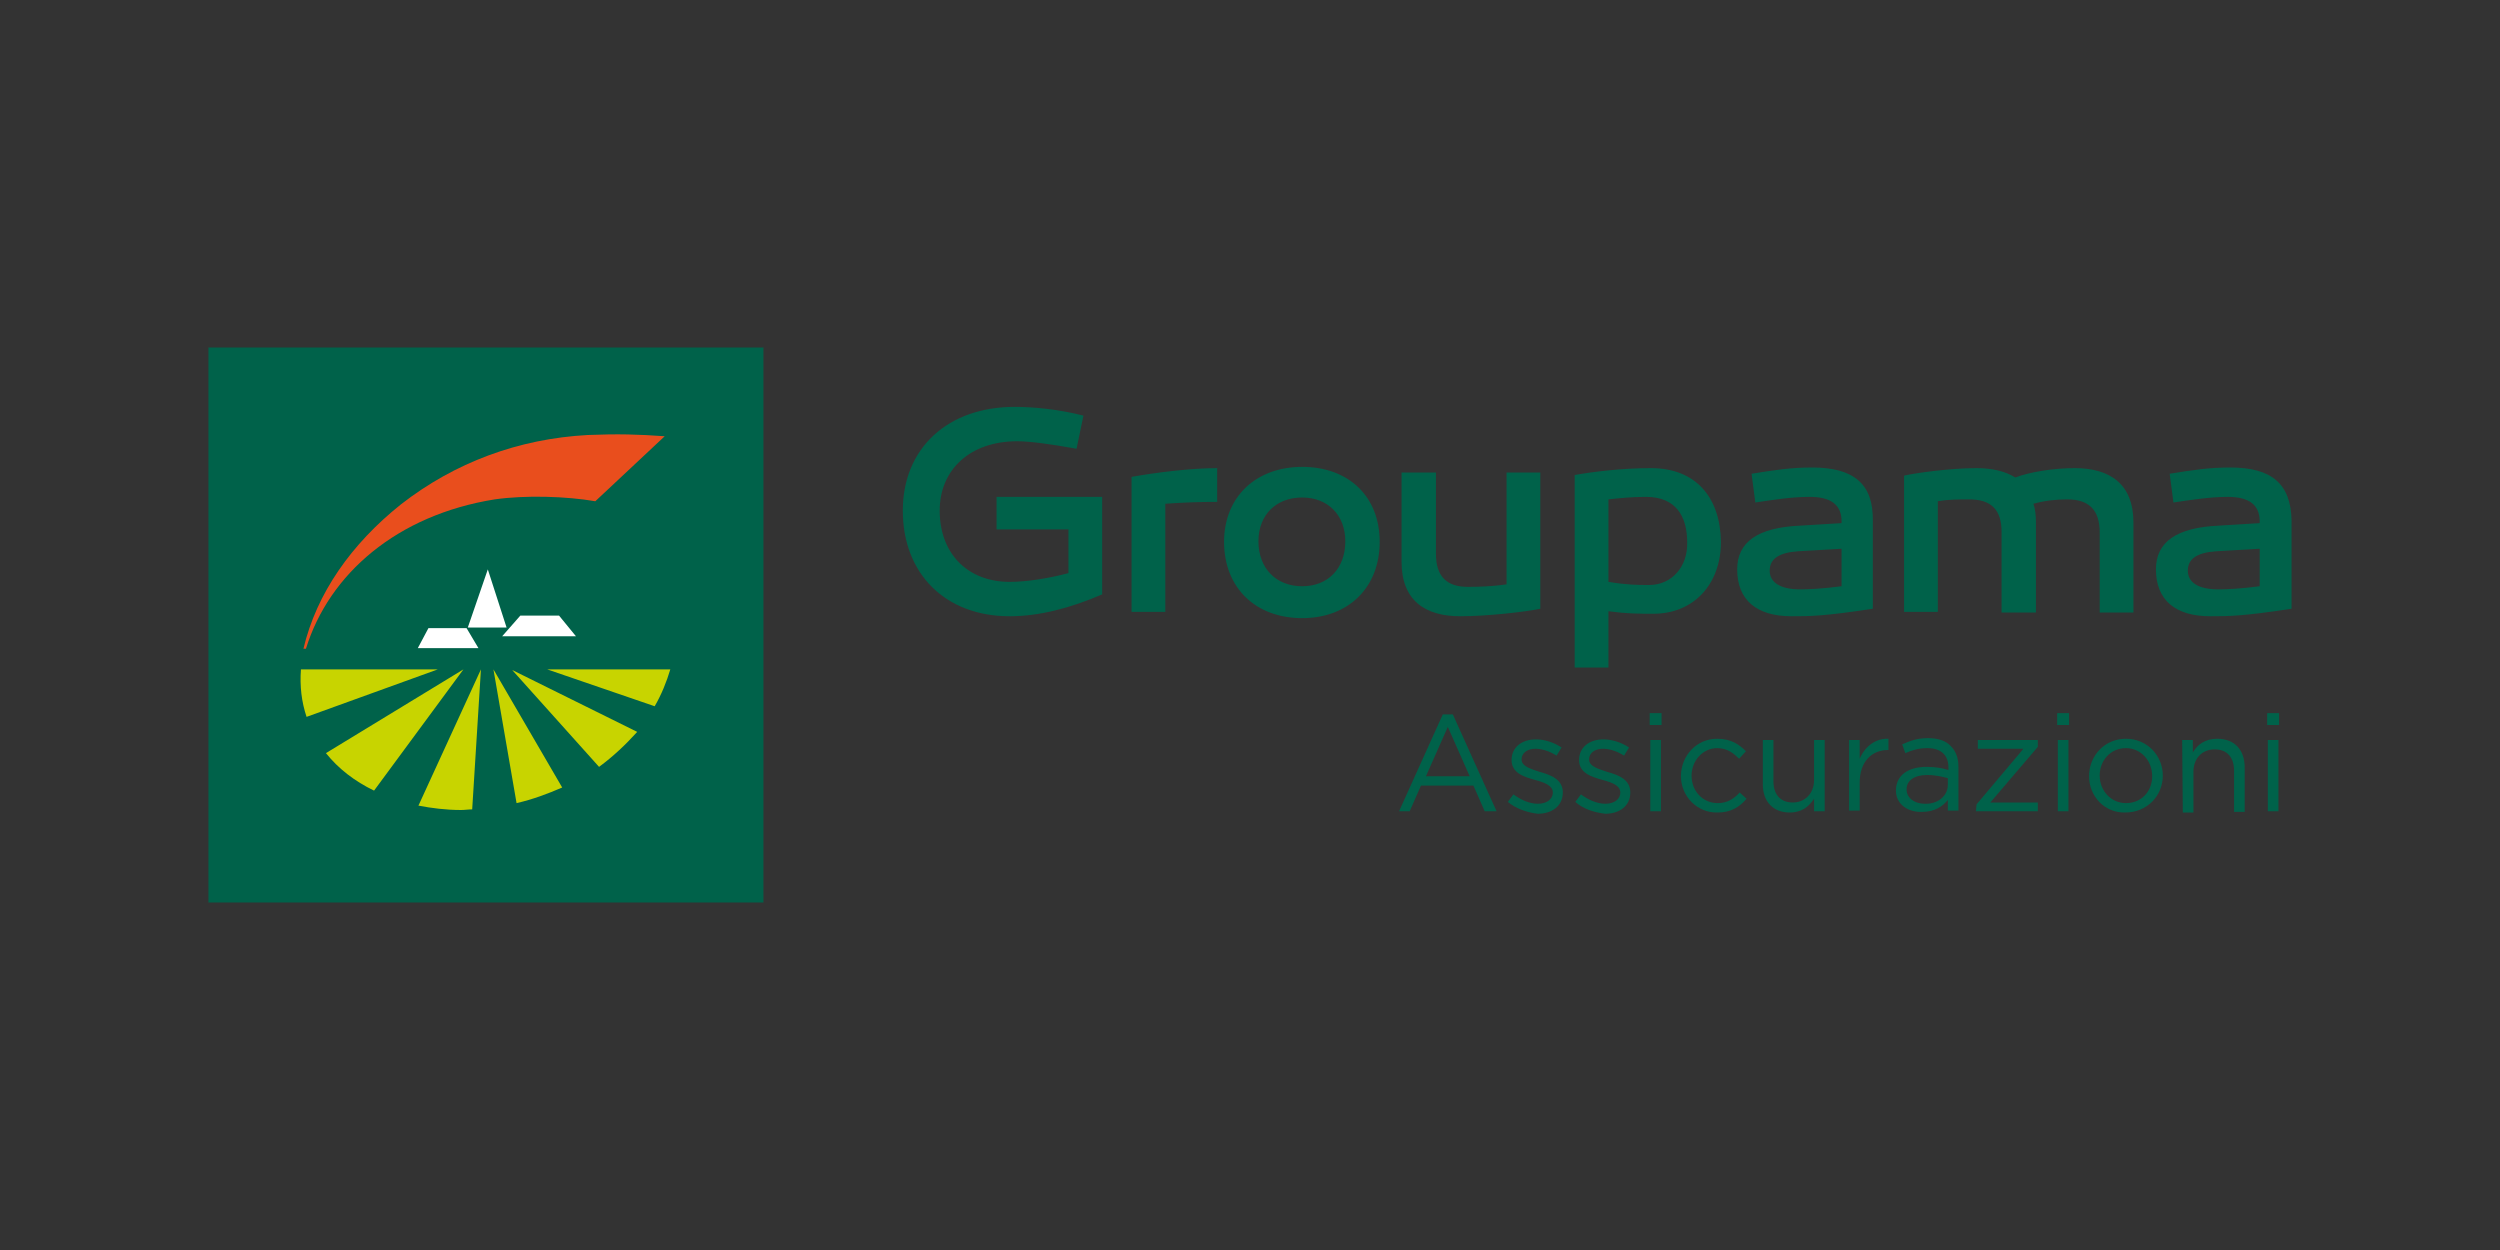
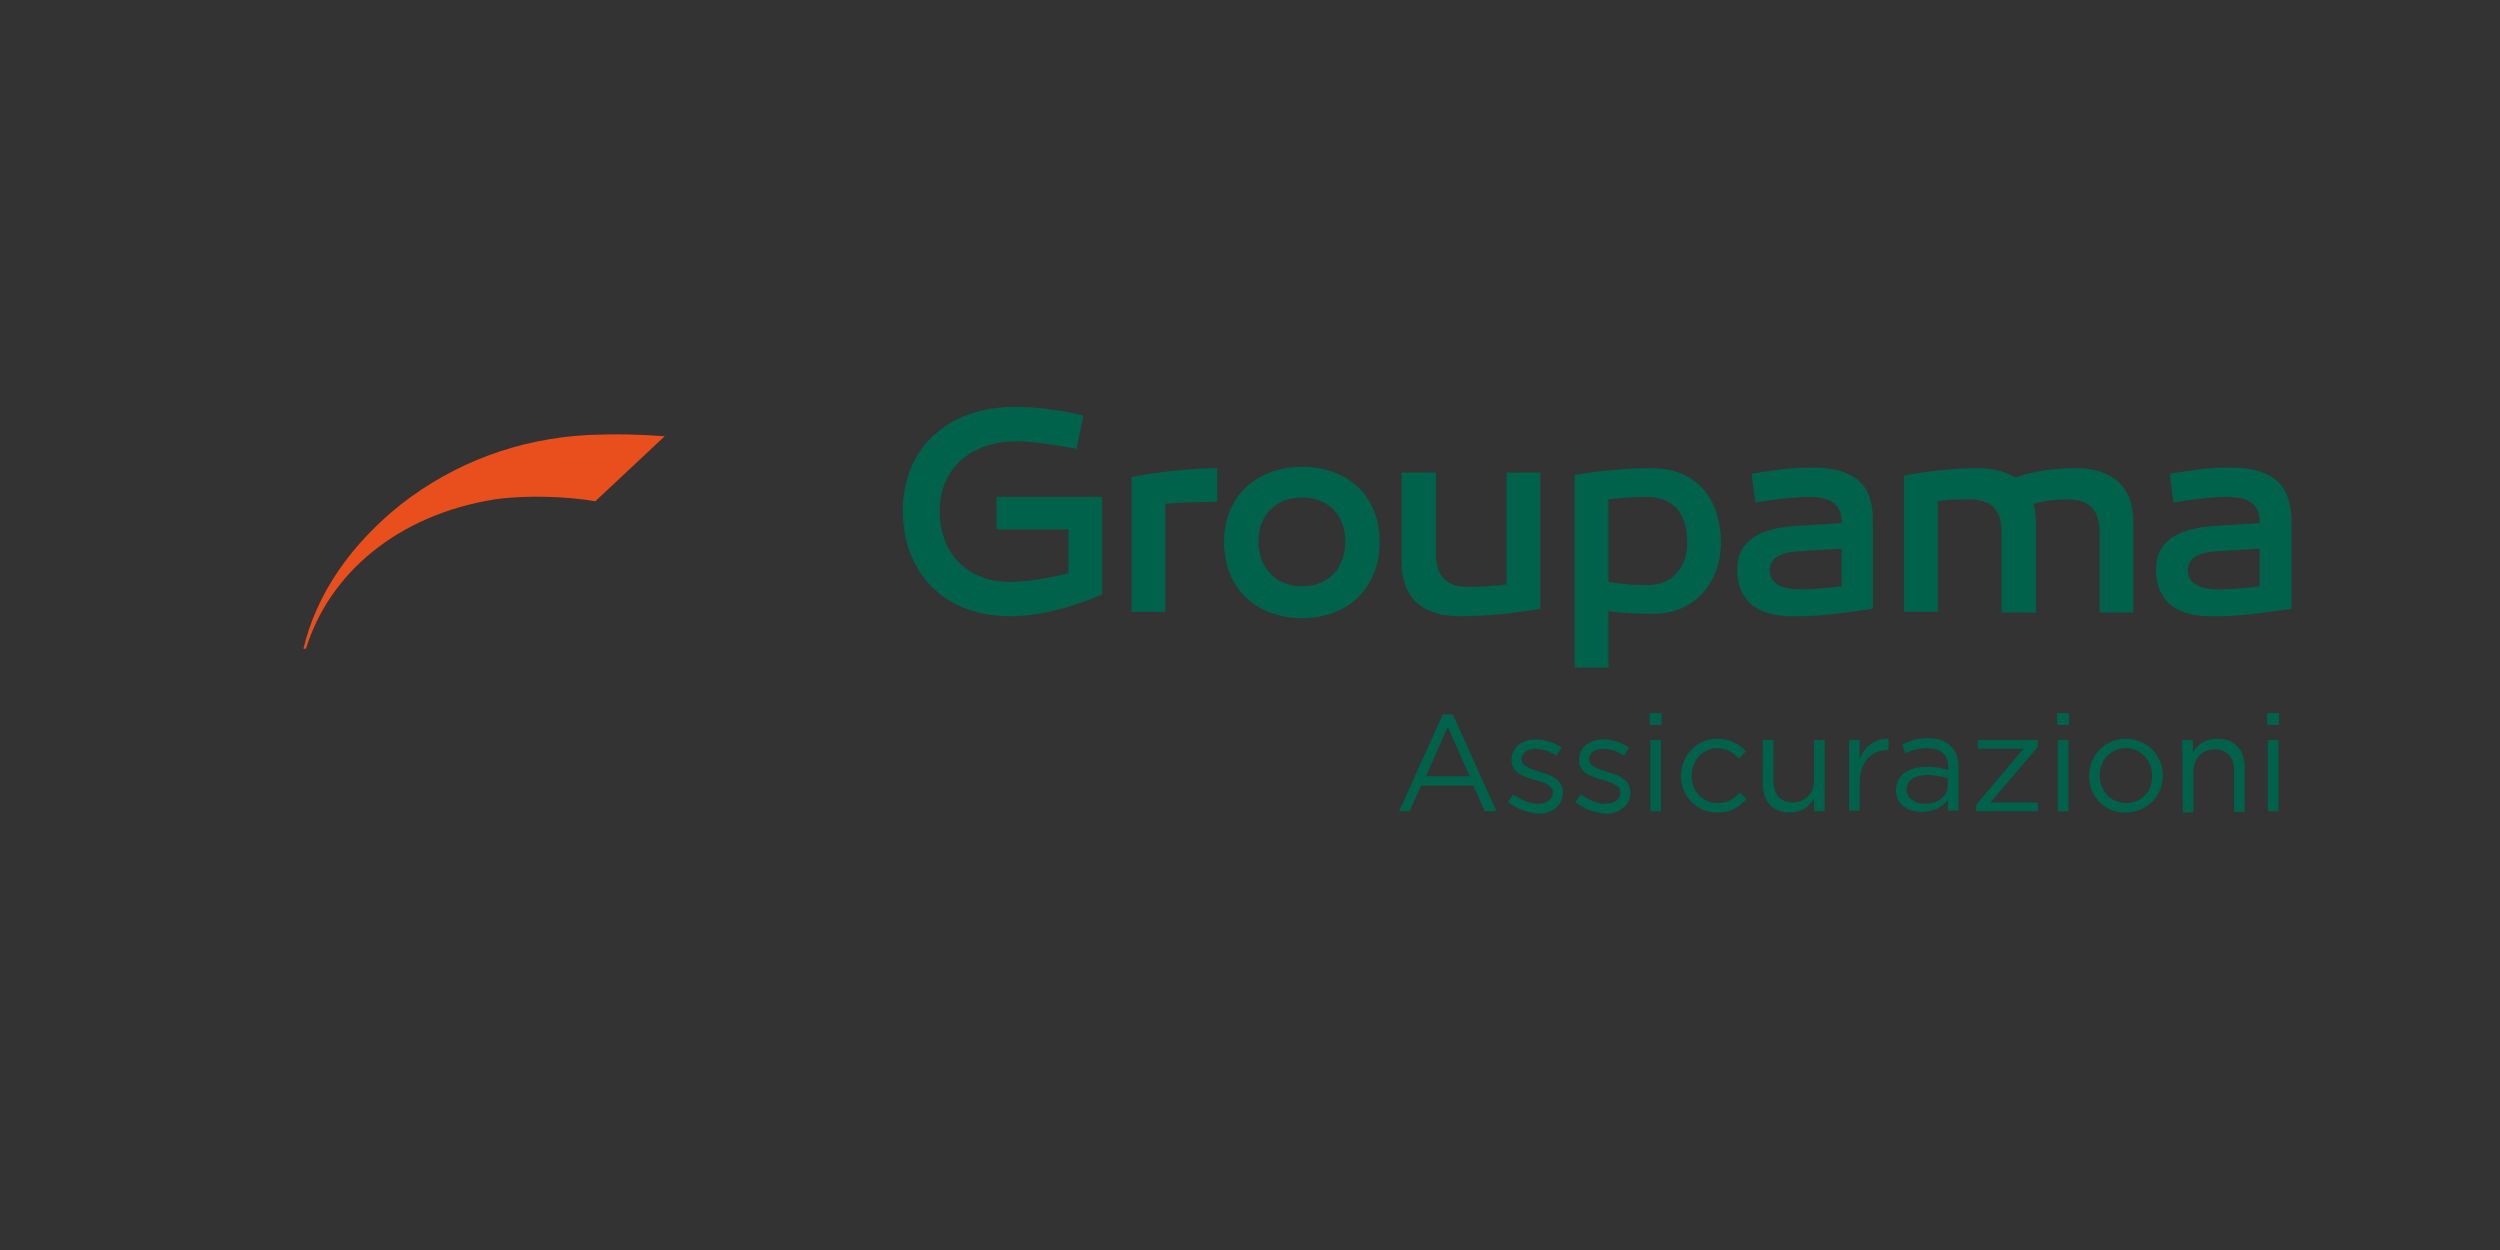
<svg xmlns="http://www.w3.org/2000/svg" width="400" height="200" viewBox="0 0 400 200" fill="none">
  <rect x="0" y="0" width="400" height="200" fill="#333333" stroke="none" />
-   <path d="M33.35 55.6H122.15V144.4H33.35V55.6Z" fill="#00624A" />
  <path d="M106.35 69.8C102.25 69.5 98.85 69.4 94.05 69.6C82.95 70.2 72.75 74 64.15 80.7C56.25 87 50.65 94.9 48.55 103.8H48.95C52.65 91.8 63.55 82.4 79.15 79.9C84.05 79.2 90.65 79.4 95.25 80.2L106.35 69.8Z" fill="#E94E1D" />
-   <path d="M74.85 100.4L78.05 91.1L81.05 100.4H74.85ZM80.35 101.8L83.25 98.5H89.45L92.15 101.8H80.35ZM66.85 103.7L68.55 100.5H74.65L76.55 103.7H66.85Z" fill="white" />
-   <path d="M78.95 107.1L82.65 128.5C85.25 127.9 87.65 127 89.95 126L78.95 107.1ZM101.95 117.1L81.95 107.2L95.85 122.7C98.15 121 100.15 119.1 101.95 117.1ZM87.55 107.1L104.75 113C105.85 111.1 106.65 109.1 107.25 107.1H87.55ZM75.55 129.5L76.95 107.1L66.95 128.9C69.05 129.3 71.35 129.6 73.75 129.6C74.35 129.6 74.95 129.5 75.55 129.5ZM59.85 126.5L74.15 107.1L52.15 120.5C54.15 123 56.75 125 59.85 126.5ZM48.15 107.1C47.95 109.8 48.25 112.3 49.05 114.7L70.05 107.1H48.15Z" fill="#C8D400" />
  <path d="M176.35 79.5H159.45V84.7H170.95V91.7C167.95 92.5 164.35 93.1 161.55 93.1C154.85 93.1 150.35 88.6 150.35 81.7C150.35 75.1 155.25 70.6 162.75 70.6C164.65 70.6 167.85 71 172.25 71.8L173.35 66.5C169.45 65.5 165.45 65.1 162.35 65.1C151.65 65.1 144.45 71.7 144.45 81.7C144.45 91.8 151.25 98.6 161.55 98.6C166.25 98.6 171.25 97.3 176.35 95.1V79.5ZM194.75 74.9C190.55 74.9 184.95 75.6 181.05 76.3V97.9H186.45V80.6C189.15 80.4 191.85 80.3 194.75 80.3V74.9ZM208.35 74.7C200.95 74.7 195.85 79.5 195.85 86.7C195.85 94 200.85 98.9 208.35 98.9C215.75 98.9 220.75 94 220.75 86.7C220.75 79.4 215.75 74.7 208.35 74.7ZM208.35 93.8C204.15 93.8 201.35 90.9 201.35 86.6C201.35 82.4 204.15 79.6 208.35 79.6C212.45 79.6 215.25 82.4 215.25 86.6C215.25 91 212.45 93.8 208.35 93.8ZM246.55 75.6H241.05V93.5C238.95 93.8 236.85 93.9 234.85 93.9C231.45 93.9 229.75 92.2 229.75 88.6V75.6H224.25V89.9C224.25 96.1 228.05 98.6 233.65 98.6C237.95 98.6 244.05 97.9 246.45 97.4V75.6H246.55ZM264.15 74.9C259.45 74.9 254.75 75.5 251.95 76V106.8H257.35V97.8C260.35 98.2 262.25 98.2 264.55 98.2C271.05 98.2 275.35 93.4 275.35 86.7C275.25 79.6 271.35 74.9 264.15 74.9ZM263.85 93.6C262.05 93.6 260.45 93.6 257.35 93.1V79.9C259.15 79.7 261.05 79.5 263.35 79.5C268.15 79.5 269.95 82.6 269.95 86.8C270.05 90.6 267.55 93.6 263.85 93.6ZM289.95 74.8C286.55 74.8 283.95 75.2 280.25 75.8L280.85 80.4C283.55 80 286.55 79.5 289.55 79.5C292.85 79.5 294.65 80.7 294.65 83.4V83.7L288.05 84.1C281.25 84.4 277.95 86.7 277.95 91.1C277.95 96 281.05 98.6 286.65 98.6C289.55 98.6 291.75 98.6 299.65 97.4V83.3C299.75 77.4 296.55 74.8 289.95 74.8ZM288.05 94.3C284.85 94.3 283.15 93.2 283.15 91.3C283.15 89.4 284.65 88.4 287.75 88.2L294.65 87.8V93.8C291.55 94.2 289.35 94.3 288.05 94.3ZM331.95 74.9C328.65 74.9 324.75 75.5 322.45 76.4C320.85 75.4 318.75 74.9 316.25 74.9C311.95 74.9 306.35 75.7 304.65 76.1V97.9H310.05V80.2C311.75 79.9 313.45 79.9 315.05 79.9C318.55 79.9 320.25 81.5 320.25 85.1V98H325.75V83.6C325.75 82.5 325.65 81.5 325.35 80.6C327.15 80.1 328.95 79.9 330.75 79.9C334.25 79.9 335.95 81.6 335.95 85.2V98H341.35V83.6C341.35 77.4 337.55 74.9 331.95 74.9ZM356.85 74.8C353.45 74.8 350.85 75.2 347.15 75.8L347.75 80.4C350.45 80 353.55 79.5 356.45 79.5C359.75 79.5 361.55 80.7 361.55 83.4V83.7L355.05 84.1C348.25 84.4 344.95 86.7 344.95 91.1C344.95 96 348.05 98.6 353.65 98.6C356.55 98.6 358.75 98.6 366.65 97.4V83.3C366.55 77.4 363.45 74.8 356.85 74.8ZM354.95 94.3C351.75 94.3 350.05 93.2 350.05 91.3C350.05 89.4 351.55 88.4 354.65 88.2L361.55 87.8V93.8C358.45 94.2 356.25 94.3 354.95 94.3ZM230.85 114.3H232.45L239.45 129.8H237.55L235.75 125.7H227.35L225.55 129.8H223.85L230.85 114.3ZM235.15 124.2L231.65 116.3L228.15 124.2H235.15ZM241.25 128.3L242.15 127.1C243.35 128 244.75 128.6 246.05 128.6C247.45 128.6 248.45 127.9 248.45 126.8C248.45 125.7 247.15 125.2 245.65 124.8C243.85 124.3 241.85 123.7 241.85 121.6C241.85 119.6 243.45 118.3 245.75 118.3C247.15 118.3 248.65 118.8 249.85 119.6L249.05 120.9C247.95 120.2 246.75 119.8 245.65 119.8C244.35 119.8 243.45 120.5 243.45 121.5C243.45 122.6 244.85 123 246.35 123.5C248.15 124 250.05 124.7 250.05 126.8C250.05 129 248.25 130.2 246.05 130.2C244.35 130 242.55 129.4 241.25 128.3ZM252.05 128.3L252.95 127.1C254.15 128 255.55 128.6 256.85 128.6C258.25 128.6 259.25 127.9 259.25 126.8C259.25 125.7 257.95 125.2 256.45 124.8C254.65 124.3 252.65 123.7 252.65 121.6C252.65 119.6 254.25 118.3 256.55 118.3C257.95 118.3 259.45 118.8 260.65 119.6L259.85 120.9C258.75 120.2 257.55 119.8 256.45 119.8C255.15 119.8 254.25 120.5 254.25 121.5C254.25 122.6 255.65 123 257.15 123.5C258.95 124 260.85 124.7 260.85 126.8C260.85 129 259.05 130.2 256.85 130.2C255.05 130 253.25 129.4 252.05 128.3ZM263.95 114.1H265.85V116H263.95V114.1ZM264.05 118.4H265.75V129.8H264.05V118.4ZM268.95 124.2C268.95 120.9 271.45 118.2 274.75 118.2C276.95 118.2 278.25 119.1 279.35 120.2L278.25 121.4C277.35 120.5 276.35 119.7 274.75 119.7C272.45 119.7 270.65 121.7 270.65 124.1C270.65 126.6 272.45 128.5 274.85 128.5C276.35 128.5 277.45 127.8 278.35 126.8L279.45 127.8C278.35 129.1 276.95 130 274.85 130C271.55 130.1 268.95 127.4 268.95 124.2ZM282.05 125.5V118.4H283.75V125C283.75 127.1 284.85 128.4 286.85 128.4C288.75 128.4 290.25 127 290.25 124.8V118.4H291.95V129.8H290.25V127.8C289.45 129 288.35 130 286.35 130C283.65 130 282.05 128.2 282.05 125.5ZM295.85 118.4H297.55V121.4C298.35 119.5 300.05 118.1 302.15 118.2V120H302.05C299.55 120 297.55 121.8 297.55 125.2V129.7H295.85V118.4ZM303.35 126.5C303.35 124 305.35 122.7 308.25 122.7C309.75 122.7 310.75 122.9 311.75 123.2V122.8C311.75 120.8 310.55 119.7 308.35 119.7C307.05 119.7 305.95 120 304.85 120.5L304.35 119.1C305.65 118.5 306.85 118.1 308.45 118.1C310.05 118.1 311.35 118.5 312.15 119.4C312.95 120.2 313.35 121.3 313.35 122.7V129.7H311.65V128C310.85 129 309.55 129.9 307.55 129.9C305.45 130 303.35 128.8 303.35 126.5ZM311.65 125.6V124.5C310.85 124.3 309.75 124 308.35 124C306.25 124 305.05 124.9 305.05 126.3C305.05 127.7 306.35 128.6 307.95 128.6C309.95 128.7 311.65 127.4 311.65 125.6ZM316.25 128.7L323.75 119.8H316.45V118.4H326.05V119.5L318.45 128.4H326.05V129.8H316.15L316.25 128.7ZM329.15 114.1H331.05V116H329.15V114.1ZM329.25 118.4H330.95V129.8H329.25V118.4ZM334.25 124.2C334.25 120.9 336.75 118.2 340.15 118.2C343.55 118.2 346.05 120.9 346.05 124.1C346.05 127.3 343.55 130 340.05 130C336.75 130.1 334.25 127.4 334.25 124.2ZM344.35 124.2C344.35 121.7 342.55 119.7 340.15 119.7C337.65 119.7 335.95 121.7 335.95 124.1C335.95 126.5 337.75 128.5 340.15 128.5C342.65 128.5 344.35 126.6 344.35 124.2ZM349.15 118.4H350.85V120.4C351.55 119.2 352.75 118.2 354.75 118.2C357.55 118.2 359.15 120 359.15 122.8V129.9H357.45V123.3C357.45 121.2 356.35 119.9 354.35 119.9C352.35 119.9 350.95 121.3 350.95 123.5V130H349.25L349.15 118.4ZM362.75 114.1H364.65V116H362.75V114.1ZM362.85 118.4H364.55V129.8H362.85V118.4Z" fill="#00624A" />
</svg>